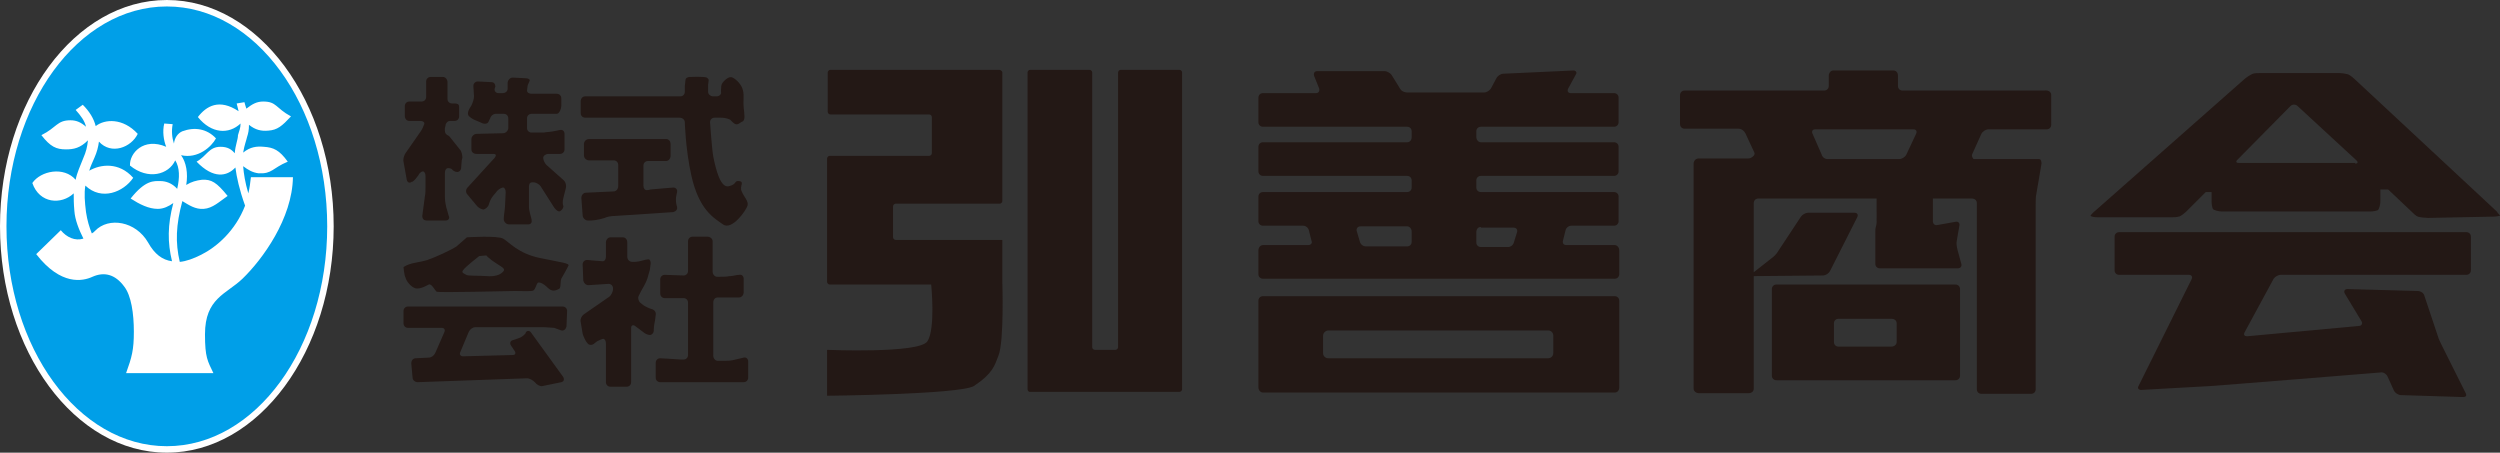
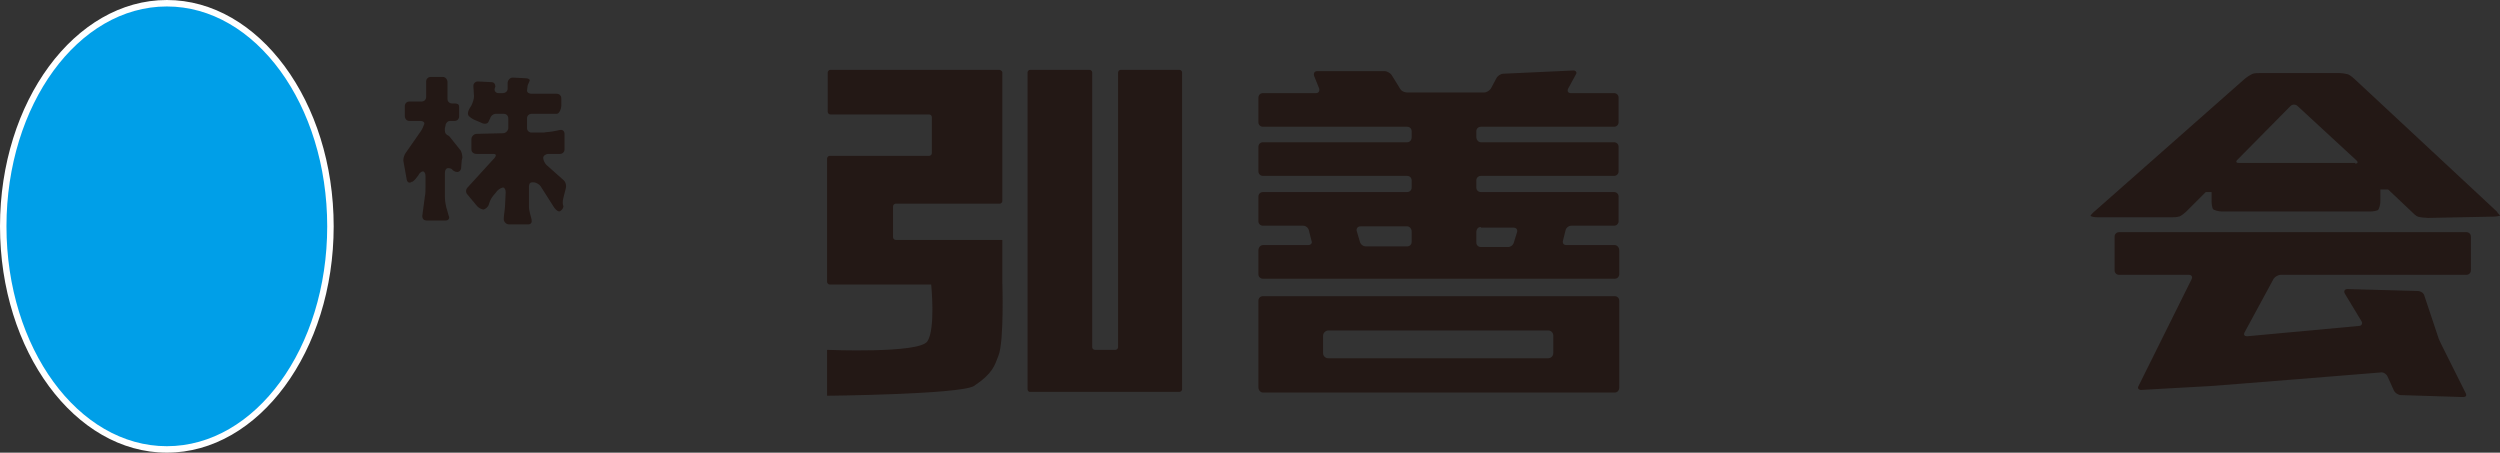
<svg xmlns="http://www.w3.org/2000/svg" version="1.1" id="レイヤー_1" x="0px" y="0px" width="386.6px" height="70px" viewBox="-43.3 -15.7 386.6 70" style="enable-background:new -43.3 -15.7 386.6 70;" xml:space="preserve">
  <rect x="-43.3" y="-15.7" width="386.6" height="70" fill="#333333" stroke="none" />
  <style type="text/css">

	.st0{fill:#231815;}
	.st1{fill:#FFFFFF;}
	.st2{fill:#009FE8;}

</style>
  <g>
    <path class="st2" d="M7.3,19.3c0,18.8-11.1,34-24.8,34c-13.7,0-24.8-15.2-24.8-34c0-18.8,11.1-34,24.8-34   C-3.8-14.7,7.3,0.5,7.3,19.3" />
    <path class="st1" d="M-17.5,54.3c-14.2,0-25.8-15.7-25.8-35c0-19.3,11.6-35,25.8-35c14.2,0,25.8,15.7,25.8,35   C8.3,38.6-3.3,54.3-17.5,54.3z M-17.5-13.8c-13.2,0-23.9,14.8-23.9,33.1c0,18.2,10.7,33.1,23.9,33.1c13.2,0,23.9-14.8,23.9-33.1   C6.4,1.1-4.3-13.8-17.5-13.8z" />
    <path class="st2" d="M7.3,19.3c0,18.8-11.1,34-24.8,34c-13.7,0-24.8-15.2-24.8-34c0-18.8,11.1-34,24.8-34   C-3.8-14.7,7.3,0.5,7.3,19.3" />
-     <path class="st1" d="M-4.5,11.7c-0.1,0.9-0.2,1.7-0.4,2.5c-0.5-1.7-0.7-3-0.8-4.2c0.8,0.6,1.5,1,2.4,1.1c2.1,0.1,2.1-0.8,4.5-1.8   C-0.1,7.5-1,7.1-2.5,7c-1.1-0.1-2.1,0-3.2,0.9C-5.5,6.7-5.2,6-5.1,5.5c0.2-0.6,0.3-1.1,0.3-1.9c1,0.8,1.9,1,3,0.9   c1.4-0.1,2.1-0.7,3.5-2.2c-2.4-1.3-2.2-2.3-4.3-2.3c-1,0-1.7,0.4-2.6,1.1c-0.1-0.3-0.2-0.6-0.3-1l-1.2,0.2c0.1,0.4,0.2,0.8,0.3,1.2   c-3-2-5-0.8-6.3,0.9c2.1,2.6,4.8,2.7,6.6,1c0,0.7-0.2,1.1-0.4,1.8C-6.5,5.9-6.9,6.7-7,8C-7.5,7.4-8.1,7-9.2,7   c-1.8,0-2.1,1.4-3.7,2.3c2.6,2.7,4.7,2.3,6,0.9c0.2,1.5,0.6,3.4,1.5,5.9c-1.5,3.9-4.4,6.4-6.8,7.6c-1.2,0.6-2.3,1-3.3,1.1   c-0.7-3-0.6-5.7,0.4-9.4c1,0.6,2,1.3,3.3,1.2c1.4-0.1,2.4-1.1,3.7-2c-1.7-2.1-2.5-2.6-4-2.5c-0.8,0.1-1.6,0.3-2.4,0.8   c0.3-1.8,0-3.5-0.8-4.6c2.6,0.6,4.7-1.3,5.4-2.6c-1.4-1.5-3.3-1.8-5.2-1.1c-0.7,0.3-1.2,1-1.3,1.9c-0.3-0.9-0.4-1.9-0.2-3l-1.3-0.1   c-0.3,1.2-0.1,2.6,0.3,3.6c-3.5-1.5-5.7,1-5.6,2.9c2.8,2.3,6,1.4,7-0.8c0.7,1.1,0.7,2.7,0.3,4.4c-0.8-0.9-1.8-1.2-2.6-1.2   c-1,0-2.3-0.2-4.6,2.7c1.4,0.9,2.8,1.6,4.2,1.6c0.9,0,1.7-0.4,2.4-0.9c-0.9,3.4-0.9,6.1-0.2,9c-1.5-0.2-2.7-1.1-3.7-2.9   c-1.9-3.3-6.1-4-8.2-1.8c-0.2,0.2-0.3,0.3-0.5,0.4c-0.4-1-0.7-2-0.9-3.3c-0.2-1.6-0.3-2.9-0.1-4.1c2.5,2.4,5.9,1,7.4-1.2   c-2.2-2.5-5.1-2.1-6.8-1.1c0.2-0.7,0.5-1.3,0.8-2c0.4-0.9,0.6-1.7,0.7-2.5C-26.1,8.3-23,7.1-22,5c-2.3-2.5-5.1-2.3-6.5-1.2   c-0.3-1.2-1-2.3-2-3.3l-1.1,0.8c0.8,0.9,1.4,1.7,1.6,2.6c-0.8-0.7-1.5-1-2.4-1c-2.1,0-2.1,1.1-4.5,2.3c1.4,1.8,2.3,2.2,3.8,2.2   c1.2,0,2.2-0.2,3.4-1.4C-29.8,7-30,7.8-30.4,8.7c-0.5,1.3-1,2.3-1.2,3.4c-1.8-2.1-5.4-1.4-6.7,0.5c1.1,3.2,4.5,3.4,6.4,1.6   c0,0.8,0,1.6,0.1,2.7c0.1,1.4,0.7,2.9,1.4,4.3c-1.3,0.4-2.6-0.2-3.5-1.3l-3.8,3.7c3.8,4.9,7.2,4.2,8.7,3.5c1.8-0.8,3.5-0.4,4.9,1.5   c1.1,1.4,1.5,4.2,1.5,7c0,2.8-0.3,3.9-1.2,6.4h13.5c-0.9-1.9-1.3-2.4-1.3-6c0-5.6,3.3-6.2,5.8-8.6c3.1-3,7.7-9.3,7.8-15.7H-4.5z" />
    <path class="st0" d="M196.9,38.9c0,0.4-0.3,0.8-0.8,0.8h-34c-0.4,0-0.8-0.3-0.8-0.8v-2.7c0-0.4,0.4-0.8,0.8-0.8h34   c0.4,0,0.8,0.3,0.8,0.8V38.9z M185.7,3.9c-0.4,0-0.7,0.3-0.7,0.7v0.9c0,0.4,0.3,0.8,0.7,0.8h20.6c0.4,0,0.7,0.3,0.7,0.7v3.8   c0,0.4-0.3,0.7-0.7,0.7h-20.6c-0.4,0-0.7,0.3-0.7,0.7v1.1c0,0.4,0.3,0.7,0.7,0.7h20.6c0.4,0,0.7,0.3,0.7,0.7v3.8   c0,0.4-0.3,0.7-0.7,0.7h-6.6c-0.4,0-0.8,0.3-0.9,0.7l-0.4,1.6c-0.1,0.4,0.1,0.7,0.5,0.7h7.5c0.4,0,0.7,0.4,0.7,0.8v3.7   c0,0.4-0.3,0.7-0.7,0.7H152c-0.4,0-0.7-0.3-0.7-0.7v-3.7c0-0.4,0.3-0.8,0.7-0.8h7c0.4,0,0.7-0.3,0.5-0.7l-0.4-1.6   c-0.1-0.4-0.5-0.7-0.9-0.7H152c-0.4,0-0.7-0.3-0.7-0.7v-3.8c0-0.4,0.3-0.7,0.7-0.7h22.3c0.4,0,0.7-0.3,0.7-0.7v-1.1   c0-0.4-0.3-0.7-0.7-0.7H152c-0.4,0-0.7-0.3-0.7-0.7V7c0-0.4,0.3-0.7,0.7-0.7h22.3c0.4,0,0.7-0.3,0.7-0.8V4.6c0-0.4-0.3-0.7-0.7-0.7   H152c-0.4,0-0.7-0.3-0.7-0.7v-3.8c0-0.4,0.3-0.7,0.7-0.7h8.2c0.4,0,0.6-0.3,0.5-0.7l-0.8-2c-0.1-0.4,0.1-0.7,0.5-0.7l10.4,0   c0.4,0,0.9,0.3,1.1,0.6l1.3,2.1c0.2,0.4,0.7,0.6,1.1,0.6h11.9c0.4,0,0.9-0.3,1.1-0.7l0.8-1.5c0.2-0.4,0.7-0.7,1.1-0.7L200-4.8   c0.4,0,0.6,0.3,0.4,0.6l-1.2,2.2c-0.2,0.4,0,0.7,0.4,0.7h6.7c0.4,0,0.7,0.3,0.7,0.7v3.8c0,0.4-0.3,0.7-0.7,0.7H185.7z M167,21.7   c0.1,0.4,0.5,0.7,0.9,0.7h6.4c0.4,0,0.7-0.3,0.7-0.7v-1.6c0-0.4-0.3-0.8-0.7-0.8h-7.2c-0.4,0-0.7,0.3-0.6,0.7L167,21.7z    M185.7,19.4c-0.4,0-0.7,0.3-0.7,0.8v1.6c0,0.4,0.3,0.7,0.7,0.7h4.2c0.4,0,0.8-0.3,0.9-0.7l0.5-1.6c0.1-0.4-0.1-0.7-0.6-0.7H185.7z    M207.1,30.8c0-0.4-0.3-0.7-0.7-0.7H152c-0.4,0-0.7,0.3-0.7,0.7v13.4c0,0.4,0.3,0.8,0.7,0.8h54.4c0.4,0,0.7-0.3,0.7-0.8V30.8z" />
    <path class="st0" d="M111.7-4.5v6.1v0.8v5.6v0.8v6.6c0,0.2-0.2,0.4-0.4,0.4H95.2c-0.2,0-0.4,0.2-0.4,0.4V21c0,0.2,0.2,0.4,0.4,0.4   h5.5h10.6h0.4v0.4v6.1c0,0,0.3,9.2-0.6,11.4c-0.6,1.5-0.8,2.7-3.8,4.7c-2.3,1.3-22.7,1.5-22.7,1.5v-7.1c0,0,14.2,0.6,15.5-1.3   c1.3-1.9,0.6-8.8,0.6-8.8h-5.5h-0.8h-9.4c-0.2,0-0.4-0.2-0.4-0.4v-6.1V21v-4.3v-0.7V8.8c0-0.2,0.2-0.4,0.4-0.4h9.4h0.8h5.2   c0.2,0,0.4-0.2,0.4-0.4V2.4c0-0.2-0.2-0.4-0.4-0.4H85.1c-0.2,0-0.4-0.2-0.4-0.4v-6.1c0-0.2,0.2-0.4,0.4-0.4h15.3h0.7h10.2   C111.5-4.8,111.7-4.7,111.7-4.5 M130-4.9c-0.2,0-0.4,0.2-0.4,0.4V38c0,0.2-0.2,0.4-0.4,0.4H126c-0.2,0-0.4-0.2-0.4-0.4V-4.5   c0-0.2-0.2-0.4-0.4-0.4H116c-0.2,0-0.4,0.2-0.4,0.4v49c0,0.2,0.2,0.4,0.3,0.4h0.7h8.6h0.7h3.3h0.7h7.8h0.7h0.7   c0.2,0,0.4-0.2,0.4-0.4v-49c0-0.2-0.2-0.4-0.4-0.4H130z" />
-     <path class="st0" d="M259.8,42.4c0,0.4-0.3,0.7-0.7,0.7h-27.7c-0.4,0-0.7-0.3-0.7-0.7V29c0-0.4,0.3-0.7,0.7-0.7h27.7   c0.4,0,0.7,0.3,0.7,0.7V42.4z M250,34.3c0-0.4-0.3-0.7-0.8-0.7h-8.2c-0.4,0-0.7,0.3-0.7,0.7v2.9c0,0.4,0.3,0.7,0.7,0.7h8.2   c0.4,0,0.8-0.3,0.8-0.7V34.3z M273.9-1v4.6c0,0.4-0.3,0.7-0.7,0.7h-9c-0.4,0-0.9,0.3-1.1,0.7l-1.4,3.1c-0.2,0.4,0.2,0.8,0.2,0.8   h1.2h7.7h1.2c0.3,0,0.4,0.3,0.4,0.7l-0.8,4.7c-0.1,0.4-0.1,1.1-0.1,1.5v28.7c0,0.4-0.3,0.7-0.7,0.7h-7.7c-0.4,0-0.7-0.3-0.7-0.7   V15.7c0-0.4-0.3-0.7-0.8-0.7h-6v3.5c0,0.4,0.3,0.7,0.7,0.6l2.8-0.5c0.4-0.1,0.7,0.2,0.6,0.6l-0.4,2.3c-0.1,0.4,0,1,0.1,1.4l0.6,2.2   c0.1,0.4-0.1,0.7-0.6,0.7h-12c-0.4,0-0.7-0.3-0.7-0.7V20c0-0.4,0.1-0.7,0.1-0.7c0,0,0.1-0.3,0.1-0.7V15h-18.3   c-0.4,0-0.7,0.3-0.7,0.7v10.7l2.8-2.2c0.3-0.2,0.8-0.7,1-1.1l3.5-5.3c0.2-0.3,0.7-0.6,1.1-0.6h7.2c0.4,0,0.6,0.3,0.4,0.7l-4.2,8.3   c-0.2,0.4-0.7,0.7-1.1,0.7L227.9,27v17.4c0,0.4-0.3,0.7-0.8,0.7h-7.7c-0.4,0-0.8-0.3-0.8-0.7V15.7v-1.5V9.6c0-0.4,0.3-0.8,0.8-0.8   h7.7c0.4,0,1.1-0.5,0.9-0.9l-1.4-3c-0.2-0.4-0.6-0.7-1.1-0.7h-8.3c-0.4,0-0.7-0.3-0.7-0.7V-1c0-0.4,0.3-0.7,0.7-0.7h21.6   c0.4,0,0.7-0.3,0.7-0.7v-1.6c0-0.4,0.3-0.8,0.7-0.8h9.3c0.4,0,0.7,0.3,0.7,0.8v1.6c0,0.4,0.3,0.7,0.7,0.7h21.9   C273.6-1.8,273.9-1.4,273.9-1 M239.3,8.9h11.1c0.4,0,0.9-0.3,1.1-0.7L253,5c0.2-0.4,0-0.7-0.4-0.7h-15.2c-0.4,0-0.6,0.3-0.4,0.7   l1.4,3.2C238.5,8.6,238.9,8.9,239.3,8.9" />
    <path class="st0" d="M303.8,35.7c-0.2,0.4,0,0.6,0.4,0.6l17.3-1.6c0.4,0,0.6-0.4,0.4-0.7l-2.6-4.3c-0.2-0.4,0-0.7,0.4-0.7l10.9,0.3   c0.4,0,0.9,0.3,1,0.7l2.1,6.3c0.1,0.4,0.4,1,0.6,1.4l3.7,7.4c0.2,0.4,0,0.6-0.4,0.6l-9.6-0.3c-0.4,0-0.9-0.3-1.1-0.7l-1-2.2   c-0.2-0.4-0.7-0.7-1.1-0.6c0,0-25.9,2.1-26.3,2.1l-10.7,0.6c-0.4,0-0.6-0.3-0.4-0.6l8.2-16.5c0.2-0.4,0-0.7-0.4-0.7h-10.8   c-0.4,0-0.7-0.3-0.7-0.7v-5.2c0-0.4,0.3-0.7,0.7-0.7h53.7c0.4,0,0.7,0.3,0.7,0.7v5.2c0,0.4-0.3,0.7-0.7,0.7h-28.7   c-0.4,0-0.9,0.3-1.1,0.6L303.8,35.7z M343.3,17.6c0.1,0.1-0.6,0.2-1.1,0.2L332.2,18c-0.4,0-1.4-0.1-1.6-0.2c-0.3-0.1-0.7-0.5-1-0.8   l-3.6-3.4h-1.2v1.9c0,0.4-0.2,1.2-0.4,1.3c-0.2,0.1-0.7,0.2-1.1,0.2h-23.1c-0.4,0-1.2-0.2-1.3-0.4c-0.1-0.2-0.2-0.7-0.2-1.1V14   h-0.9l-2.9,2.9c-0.3,0.3-1,0.9-1.3,0.9c-0.3,0.1-0.8,0.1-1.2,0.1L281,17.9c-0.4,0-1.1-0.1-1-0.3c0.1-0.1,0.4-0.5,0.7-0.7l23-20.3   c0.3-0.3,1.1-0.8,1.4-0.9c0.3-0.1,0.8-0.1,1.2-0.1l5.6,0c0.4,0,1.1,0,1.5,0l5,0c0.4,0,1.3,0.1,1.6,0.3c0.2,0.1,0.7,0.5,1,0.8   l21.8,20.3C342.9,17.2,343.2,17.5,343.3,17.6 M320.9,9.6c0.4,0,0.5-0.2,0.2-0.5L312,0.7c-0.3-0.3-0.8-0.3-1.1,0l-8.2,8.3   c-0.3,0.3-0.2,0.5,0.2,0.5H320.9z" />
-     <path class="st0" d="M19.1,25.6c1-0.7,2.5-0.7,3.7-1.1c1.2-0.4,3.8-1.6,4.5-2.1c0.7-0.6,1.6-1.4,1.6-1.4s4.7-0.3,5.6,0.2   c0.9,0.5,2.3,2.3,5.7,3c3.4,0.7,4.6,0.8,4.4,1.2c-0.2,0.4-0.8,1.5-1.1,2c-0.2,0.5,0,1.5-0.4,1.6c-0.4,0.2-1,0.5-1.7-0.2   c-0.7-0.7-1.4-1-1.6-0.7c-0.2,0.3-0.3,0.9-0.6,1.1c-0.2,0.2-1.5,0.1-2.9,0.1c-1.2,0-11.9,0.3-12.1,0.1c-0.3-0.3-0.8-1.3-1.2-1.1   c-0.4,0.2-1.2,0.7-2,0.6c-0.8-0.2-1.5-1.2-1.6-1.7C19.2,26.9,19.1,25.6,19.1,25.6 M28.3,26.1c-0.3,0.4,0.2,0.5,0.5,0.7   c0.3,0.2,2,0.1,3.2,0.2c1.2,0.1,2.1-0.2,2.5-0.7c0.4-0.4,0-0.6-1.1-1.3c-1.1-0.7-1.5-1.2-1.5-1.2l-1.1,0.1   C30.8,23.9,28.6,25.6,28.3,26.1 M43.5,35.4c0.4,0.1,0.7-0.2,0.8-0.6l0.1-2.4c0-0.4-0.3-0.7-0.7-0.7H19.8c-0.4,0-0.7,0.3-0.7,0.7   v1.9c0,0.4,0.3,0.7,0.7,0.7H25c0.4,0,0.6,0.3,0.4,0.7L24,38.9c-0.2,0.4-0.6,0.7-1,0.7L21,39.7c-0.4,0-0.7,0.3-0.7,0.8l0.2,2.2   c0,0.4,0.4,0.7,0.8,0.7l16.9-0.6c0.4,0,0.9,0.3,1.2,0.6l0.1,0.1c0.2,0.3,0.8,0.6,1.1,0.5l2.9-0.6c0.4-0.1,0.5-0.4,0.3-0.8l-5-6.9   c-0.2-0.3-0.6-0.3-0.8,0l0,0.1c-0.2,0.3-0.7,0.7-1.1,0.8L36,36.9c-0.4,0.1-0.5,0.5-0.3,0.8l0.6,0.9c0.2,0.3,0.1,0.6-0.3,0.6   l-7.7,0.2c-0.4,0-0.6-0.3-0.4-0.7l1.3-3.1c0.2-0.4,0.6-0.7,1-0.7h7.4h1.5h1.8c0.4,0,1.1,0.1,1.5,0.1L43.5,35.4z" />
-     <path class="st0" d="M71.7,39.6c0.4-0.1,0.7,0.2,0.7,0.6v2.5c0,0.4-0.3,0.7-0.7,0.7H58.8c-0.4,0-0.7-0.3-0.7-0.7v-2.3   c0-0.4,0.3-0.7,0.7-0.7l1.7,0.1c0.4,0,1.1,0.1,1.5,0.1l0.4,0c0.4,0,0.7-0.3,0.7-0.7v-8.1c0-0.4-0.3-0.7-0.7-0.7l-2.9,0   c-0.4,0-0.7-0.3-0.7-0.7v-2.2c0-0.4,0.3-0.7,0.7-0.7l2.9,0.1c0.4,0,0.7-0.3,0.7-0.7v-4.6c0-0.4,0.3-0.7,0.7-0.7h2.3   c0.4,0,0.8,0.3,0.8,0.7v4.7c0,0.4,0.3,0.8,0.7,0.8l0.4,0c0.4,0,1.1,0,1.5-0.1l0.1,0c0.4,0,1-0.2,1.4-0.2c0.4-0.1,0.7,0.2,0.7,0.6   v2.1c0,0.4-0.3,0.8-0.7,0.8l-3.3,0c-0.4,0-0.7,0.3-0.7,0.8v8.2c0,0.4,0.3,0.8,0.7,0.8l0.8,0c0.4,0,1.1,0,1.5-0.1L71.7,39.6z    M58.1,33l-0.1,0.8c-0.1,0.4-0.2,1.1-0.2,1.5l0,0.1c0,0.4-0.3,0.7-0.6,0.7c-0.3,0-0.8-0.2-1.1-0.5l-1.2-0.9   c-0.3-0.2-0.6-0.1-0.6,0.3v8.4c0,0.4-0.3,0.7-0.7,0.7h-2.5c-0.4,0-0.7-0.3-0.7-0.7v-6c0-0.4-0.2-0.7-0.4-0.7c-0.2,0-0.6,0.2-1,0.4   l-0.5,0.4c-0.3,0.2-0.8,0.2-1-0.2l-0.1-0.1c-0.2-0.3-0.5-0.9-0.6-1.3l-0.3-1.8c-0.1-0.4,0.1-0.9,0.5-1.2l3.9-2.7   c0.3-0.2,0.6-0.8,0.6-1.2v-0.1c0-0.4-0.3-0.7-0.7-0.7l-3.1,0.2c-0.4,0-0.7-0.3-0.8-0.7l-0.1-2.5c0-0.4,0.3-0.7,0.7-0.7l1.1,0.1   c0.4,0,1,0.1,1.3,0.1c0.3,0,0.5-0.3,0.5-0.7v-2.2c0-0.4,0.3-0.8,0.7-0.8H53c0.4,0,0.7,0.3,0.7,0.8v2.2c0,0.4,0.3,0.8,0.8,0.8h0.2   c0.4,0,1-0.1,1.3-0.2c0.3-0.1,0.8-0.2,1-0.2c0.2,0,0.4,0.4,0.3,0.8L57.2,26c-0.1,0.4-0.3,1-0.4,1.4l-0.2,0.5   c-0.2,0.4-0.5,1-0.7,1.3L55.5,30c-0.2,0.3-0.1,0.8,0.2,1.1l0.5,0.4c0.3,0.2,0.9,0.5,1.3,0.6C57.9,32.2,58.2,32.6,58.1,33" />
    <path class="st0" d="M44.2,13.4c0.1-0.4,0-0.9-0.3-1.2l-2.7-2.4c-0.3-0.3-0.5-0.8-0.5-1.1c0-0.3,0.4-0.6,0.8-0.6h1.8   c0.4,0,0.7-0.3,0.7-0.7V5c0-0.4-0.3-0.7-0.7-0.6l-1,0.2c-0.4,0.1-1.1,0.1-1.5,0.2l-1.9,0c-0.4,0-0.7-0.3-0.7-0.7V2.6   c0-0.4,0.3-0.7,0.7-0.7h3.9c0.4,0,0.7-0.8,0.7-1.2v-1.2c0-0.4-0.3-0.7-0.7-0.7h-3.9c-0.4,0-0.7-0.2-0.7-0.5c0-0.2,0.1-0.6,0.1-0.8   c0.1-0.2,0.2-0.5,0.3-0.7c0.1-0.2-0.2-0.4-0.6-0.4l-2-0.1c-0.4,0-0.7,0.3-0.8,0.7l0,1c0,0.4-0.3,0.7-0.8,0.7h-0.6   c-0.4,0-0.7-0.3-0.6-0.7l0.1-0.3C33.3-2.7,33.1-3,32.7-3l-2.1-0.1c-0.4,0-0.7,0.3-0.7,0.7l0.1,1.6c0,0.4-0.2,1-0.4,1.4l-0.3,0.5   c-0.2,0.3-0.3,0.8-0.2,1c0.1,0.2,0.5,0.5,0.9,0.7l1.4,0.6c0.4,0.1,0.8,0,0.9-0.4l0.2-0.4c0.1-0.4,0.5-0.7,0.9-0.7h1.2   c0.4,0,0.7,0.3,0.7,0.7l0,1.5c0,0.4-0.4,0.8-0.8,0.8L30.4,5c-0.4,0-0.8,0.4-0.8,0.8v1.6c0,0.4,0.3,0.7,0.8,0.7H33   c0.4,0,0.5,0.2,0.2,0.6L29,13.3c-0.3,0.3-0.3,0.8,0,1.1l1.5,1.8c0.3,0.3,0.7,0.5,1,0.5c0.3-0.1,0.7-0.4,0.8-0.8l0.1-0.3   c0.1-0.4,0.5-1,0.8-1.3l0.4-0.5c0.3-0.3,0.7-0.5,0.9-0.5c0.2,0,0.4,0.3,0.4,0.7l-0.1,2.1c0,0.4-0.2,1.6-0.2,2v0.1   c0,0.4,0.4,0.8,0.8,0.8l3,0c0.4,0,0.6-0.3,0.5-0.7l0-0.1c-0.1-0.4-0.4-1.4-0.4-1.8v-3.2c0-0.4,0.1-0.7,0.5-0.7h0.2   c0.4,0,0.9,0.3,1.1,0.6l2.1,3.3c0.2,0.3,0.7,0.8,1,0.5c0.3-0.2,0.5-0.6,0.4-0.8c-0.1-0.2-0.1-0.7,0-1.1L44.2,13.4z M26.2,5.4   c-0.3-0.3-0.8-0.2-0.7-1.3l0.1-0.4C25.6,3.4,25.9,3,26.3,3H27c0.4,0,0.7-0.3,0.7-0.7V0.8c0-0.4-0.3-0.5-0.7-0.5h-0.4   c-0.4,0-0.7-0.3-0.7-0.7V-3c0-0.4-0.3-0.8-0.7-0.8l-1.9,0c-0.4,0-0.7,0.3-0.7,0.7V-3c0,0.4,0,1.1,0,1.5v0.8c0,0.4-0.3,0.7-0.7,0.7   H20c-0.4,0-0.7,0.3-0.7,0.7v1.5C19.3,2.7,19.6,3,20,3h1.7c0.4,0,0.7,0.2,0.6,0.5c-0.1,0.3-0.3,0.8-0.6,1.2L19.4,8   c-0.2,0.3-0.4,0.9-0.3,1.3l0.5,2.8c0.1,0.4,0.4,0.6,0.8,0.3l0.1,0c0.3-0.2,0.7-0.7,0.9-1c0.1-0.3,0.5-0.6,0.7-0.6   c0.2,0,0.4,0.3,0.4,0.7v1.7c0,0.4,0,1.1-0.1,1.5l-0.4,3c0,0.4,0.2,0.7,0.7,0.7h2.9c0.4,0,0.7-0.3,0.5-0.7l-0.4-1.4   c-0.1-0.4-0.2-1-0.2-1.5v-3.8c0-0.4,0.2-0.7,0.5-0.7c0.3,0,0.6,0.1,0.7,0.3c0.1,0.1,0.4,0.3,0.7,0.3c0.3,0,0.5-0.2,0.6-0.5   c0-0.3,0.1-0.9,0.1-1.3l0.1-0.4c0-0.4-0.1-1-0.4-1.3L26.2,5.4z" />
-     <path class="st0" d="M60.8,13.3c0.4,0,0.7,0.3,0.6,0.7l-0.1,0.5c-0.1,0.4-0.1,1,0,1.4l0.1,0.4c0.1,0.4-0.2,0.7-0.6,0.8l-9.1,0.6   c-0.4,0-1.1,0.1-1.5,0.3l-0.7,0.2c-0.4,0.1-1.1,0.2-1.5,0.2h-0.4c-0.4,0-0.8-0.4-0.8-0.8l-0.2-2.7c0-0.4,0.3-0.8,0.7-0.8l4.3-0.2   c0.4,0,0.7-0.4,0.7-0.8V9.8c0-0.4-0.3-0.7-0.7-0.7h-3.8c-0.4,0-0.8-0.3-0.8-0.8V6.6c0-0.4,0.3-0.8,0.8-0.8h11.9   c0.4,0,0.7,0.3,0.7,0.8v1.8c0,0.4-0.3,0.8-0.7,0.8h-2.8c-0.4,0-0.7,0.3-0.7,0.7V13c0,0.4,0.2,0.7,0.5,0.7c0.3,0,0.2,0,0.6-0.1   L60.8,13.3z M71.4,13.9c-0.4-0.8,0.5-1.5-0.4-1.6c-0.8-0.1-0.3,0.5-1.6,0.8c-1.3,0.3-2-2.6-2.4-4.6c-0.2-1-0.5-5.3-0.5-5.3   c0-0.4,0.3-0.7,0.7-0.7h1c0.4,0,1,0.1,1.4,0.3l0.4,0.4c0.7,0.7,1,0.1,1.5-0.1c0.5-0.2,0.3-1.2,0.2-2.2c-0.1-1,0.1-1.7-0.1-2.6   c-0.2-0.9-1-1.7-1.6-2c-0.6-0.3-1.3,0.5-1.3,0.5c-0.3,0.3-0.5,0.5-0.5,1.4c0,0.3,0,0.3,0,0.3c0.1,0.4-0.3,0.7-0.7,0.7H67   c-0.4,0-0.8-0.3-0.8-0.7c0,0,0-0.9,0-1.1c0.1-0.8,0.2-0.8-0.2-1.1c-0.5-0.2-2.6-0.1-2.6-0.1c-0.4,0-0.7,0.2-0.7,0.5l-0.1,0.9   c0,0.4,0,0.9,0,0.9c0,0.4-0.3,0.7-0.7,0.7H47.2c-0.4,0-0.7,0.3-0.7,0.8v1.8c0,0.4,0.3,0.7,0.7,0.7h14.6c0.4,0,0.8,0.3,0.8,0.7   c0,0,0.1,4.1,1,8.2c1.2,5.4,3.5,6.6,4.9,7.6c1.4,1,3.6-2.2,3.8-2.9C72.5,15.4,71.7,14.7,71.4,13.9" />
  </g>
</svg>